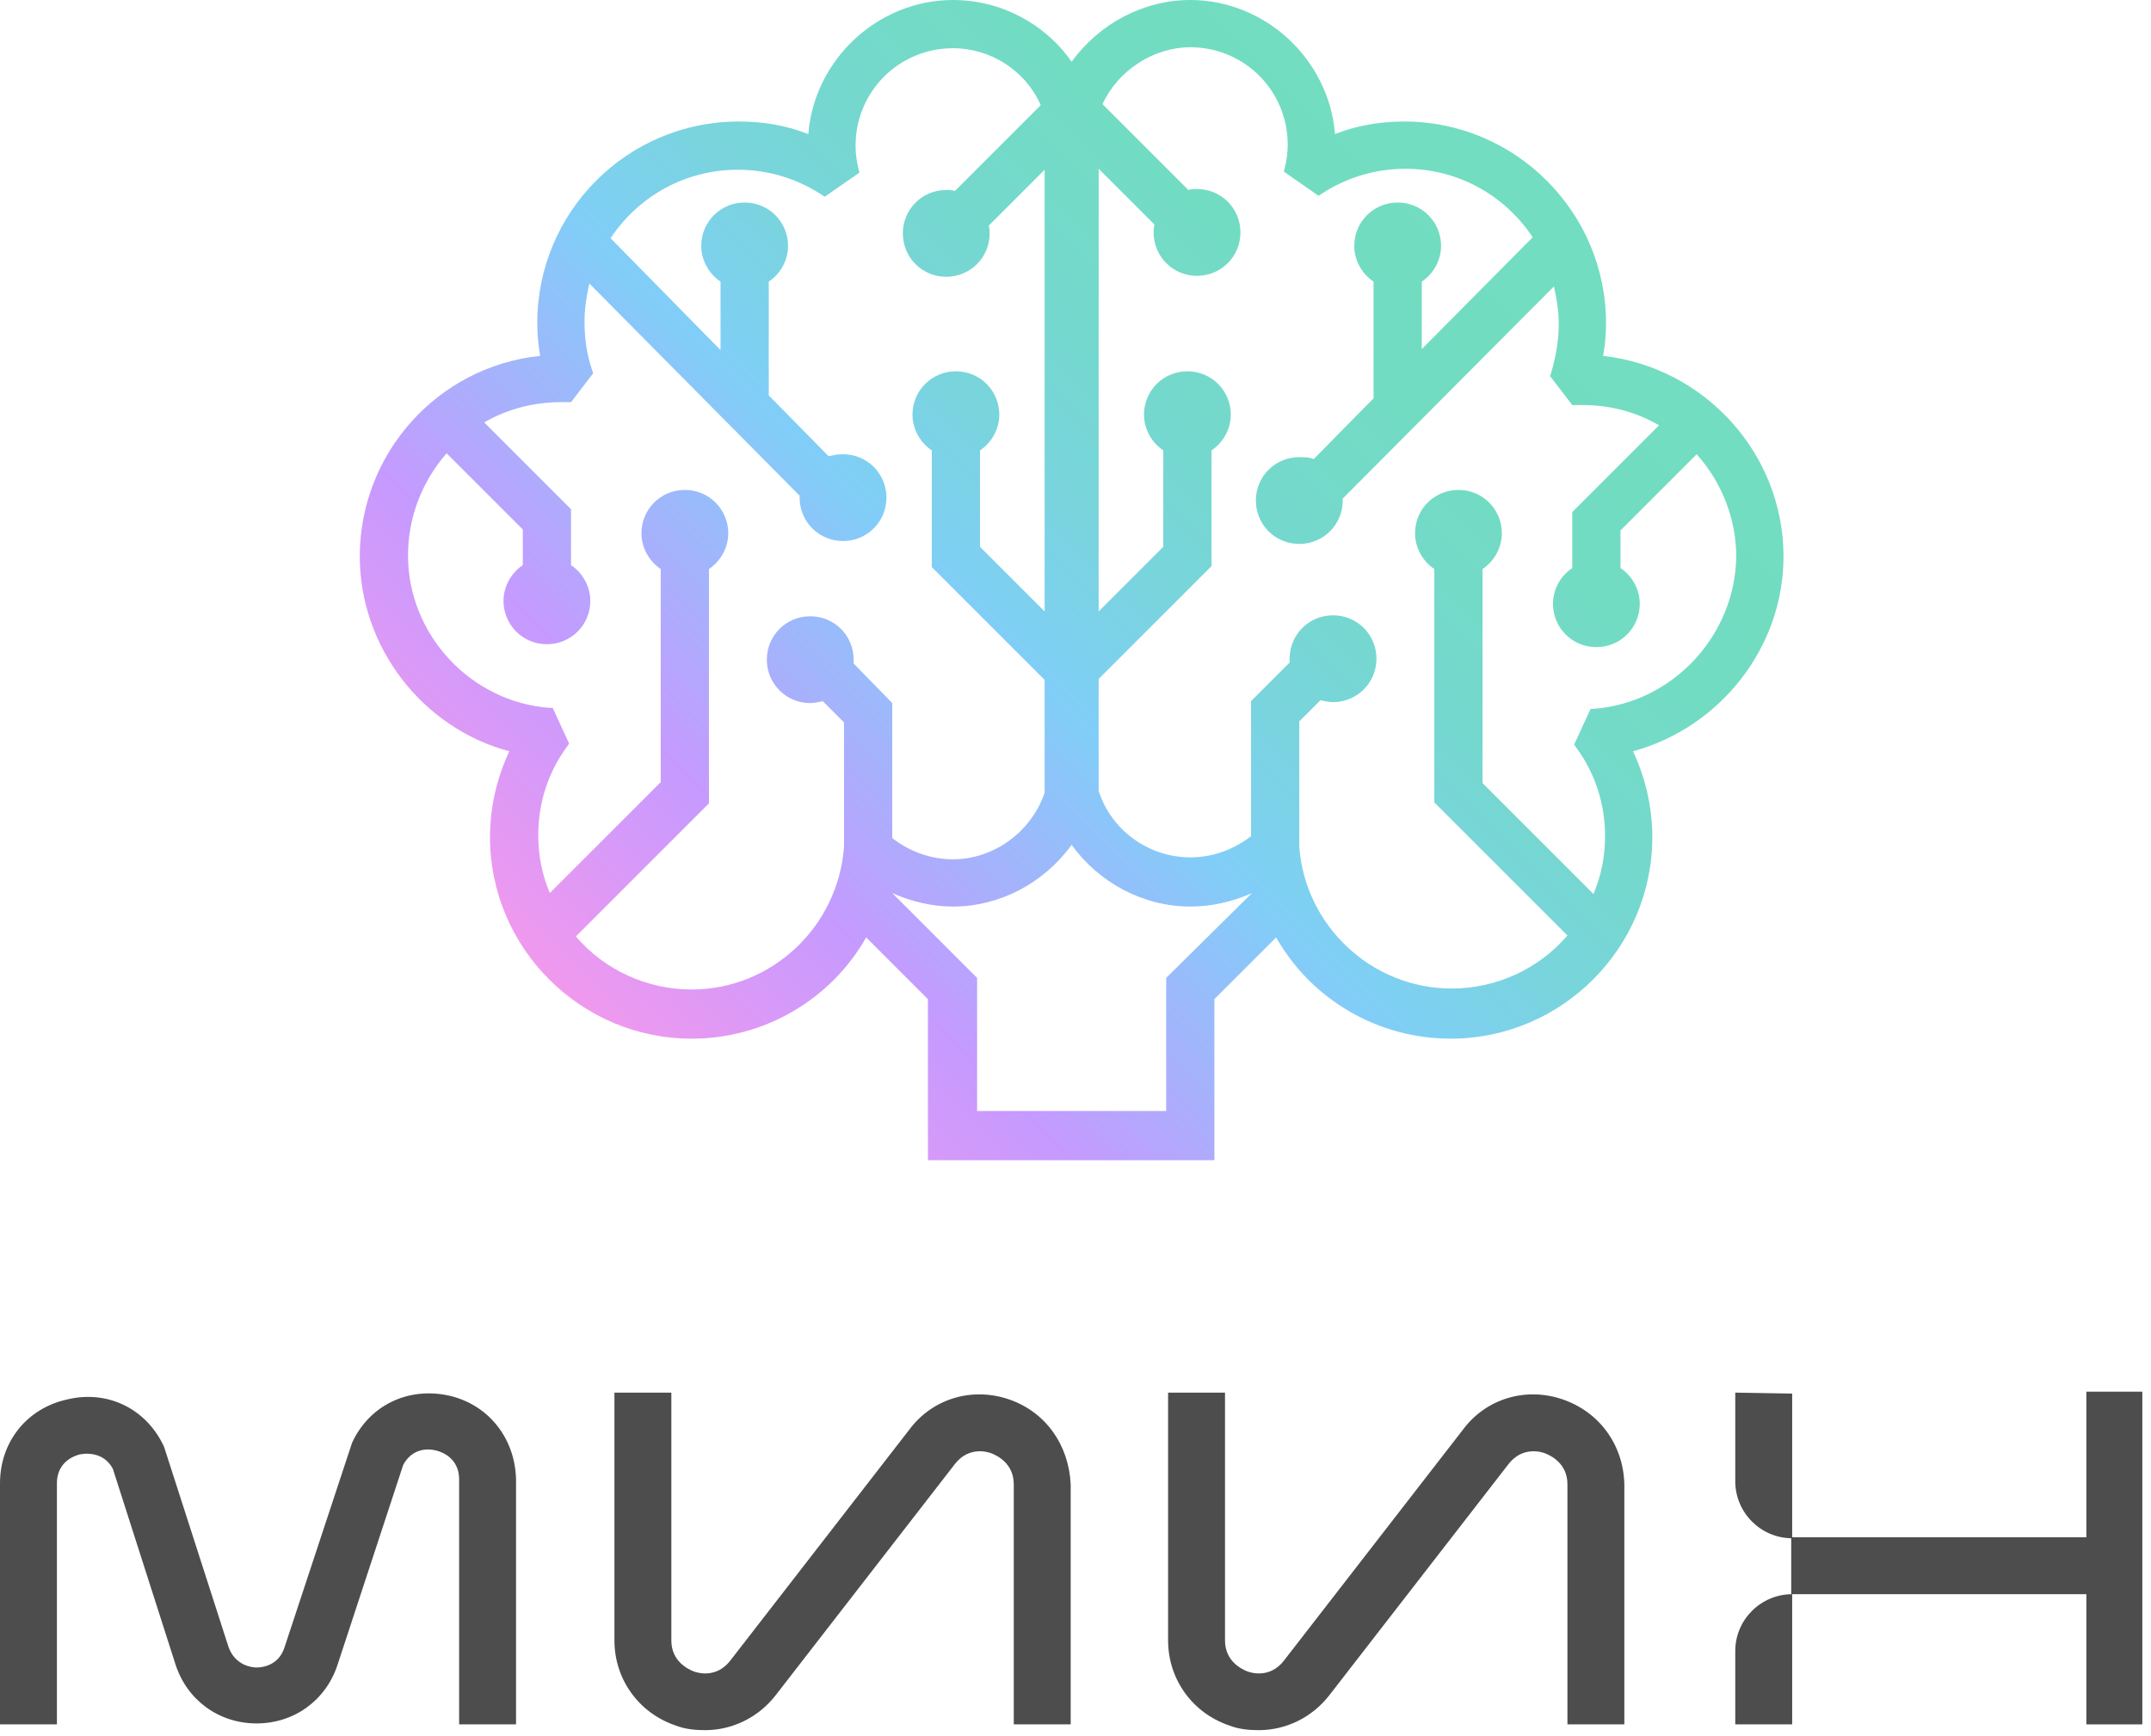
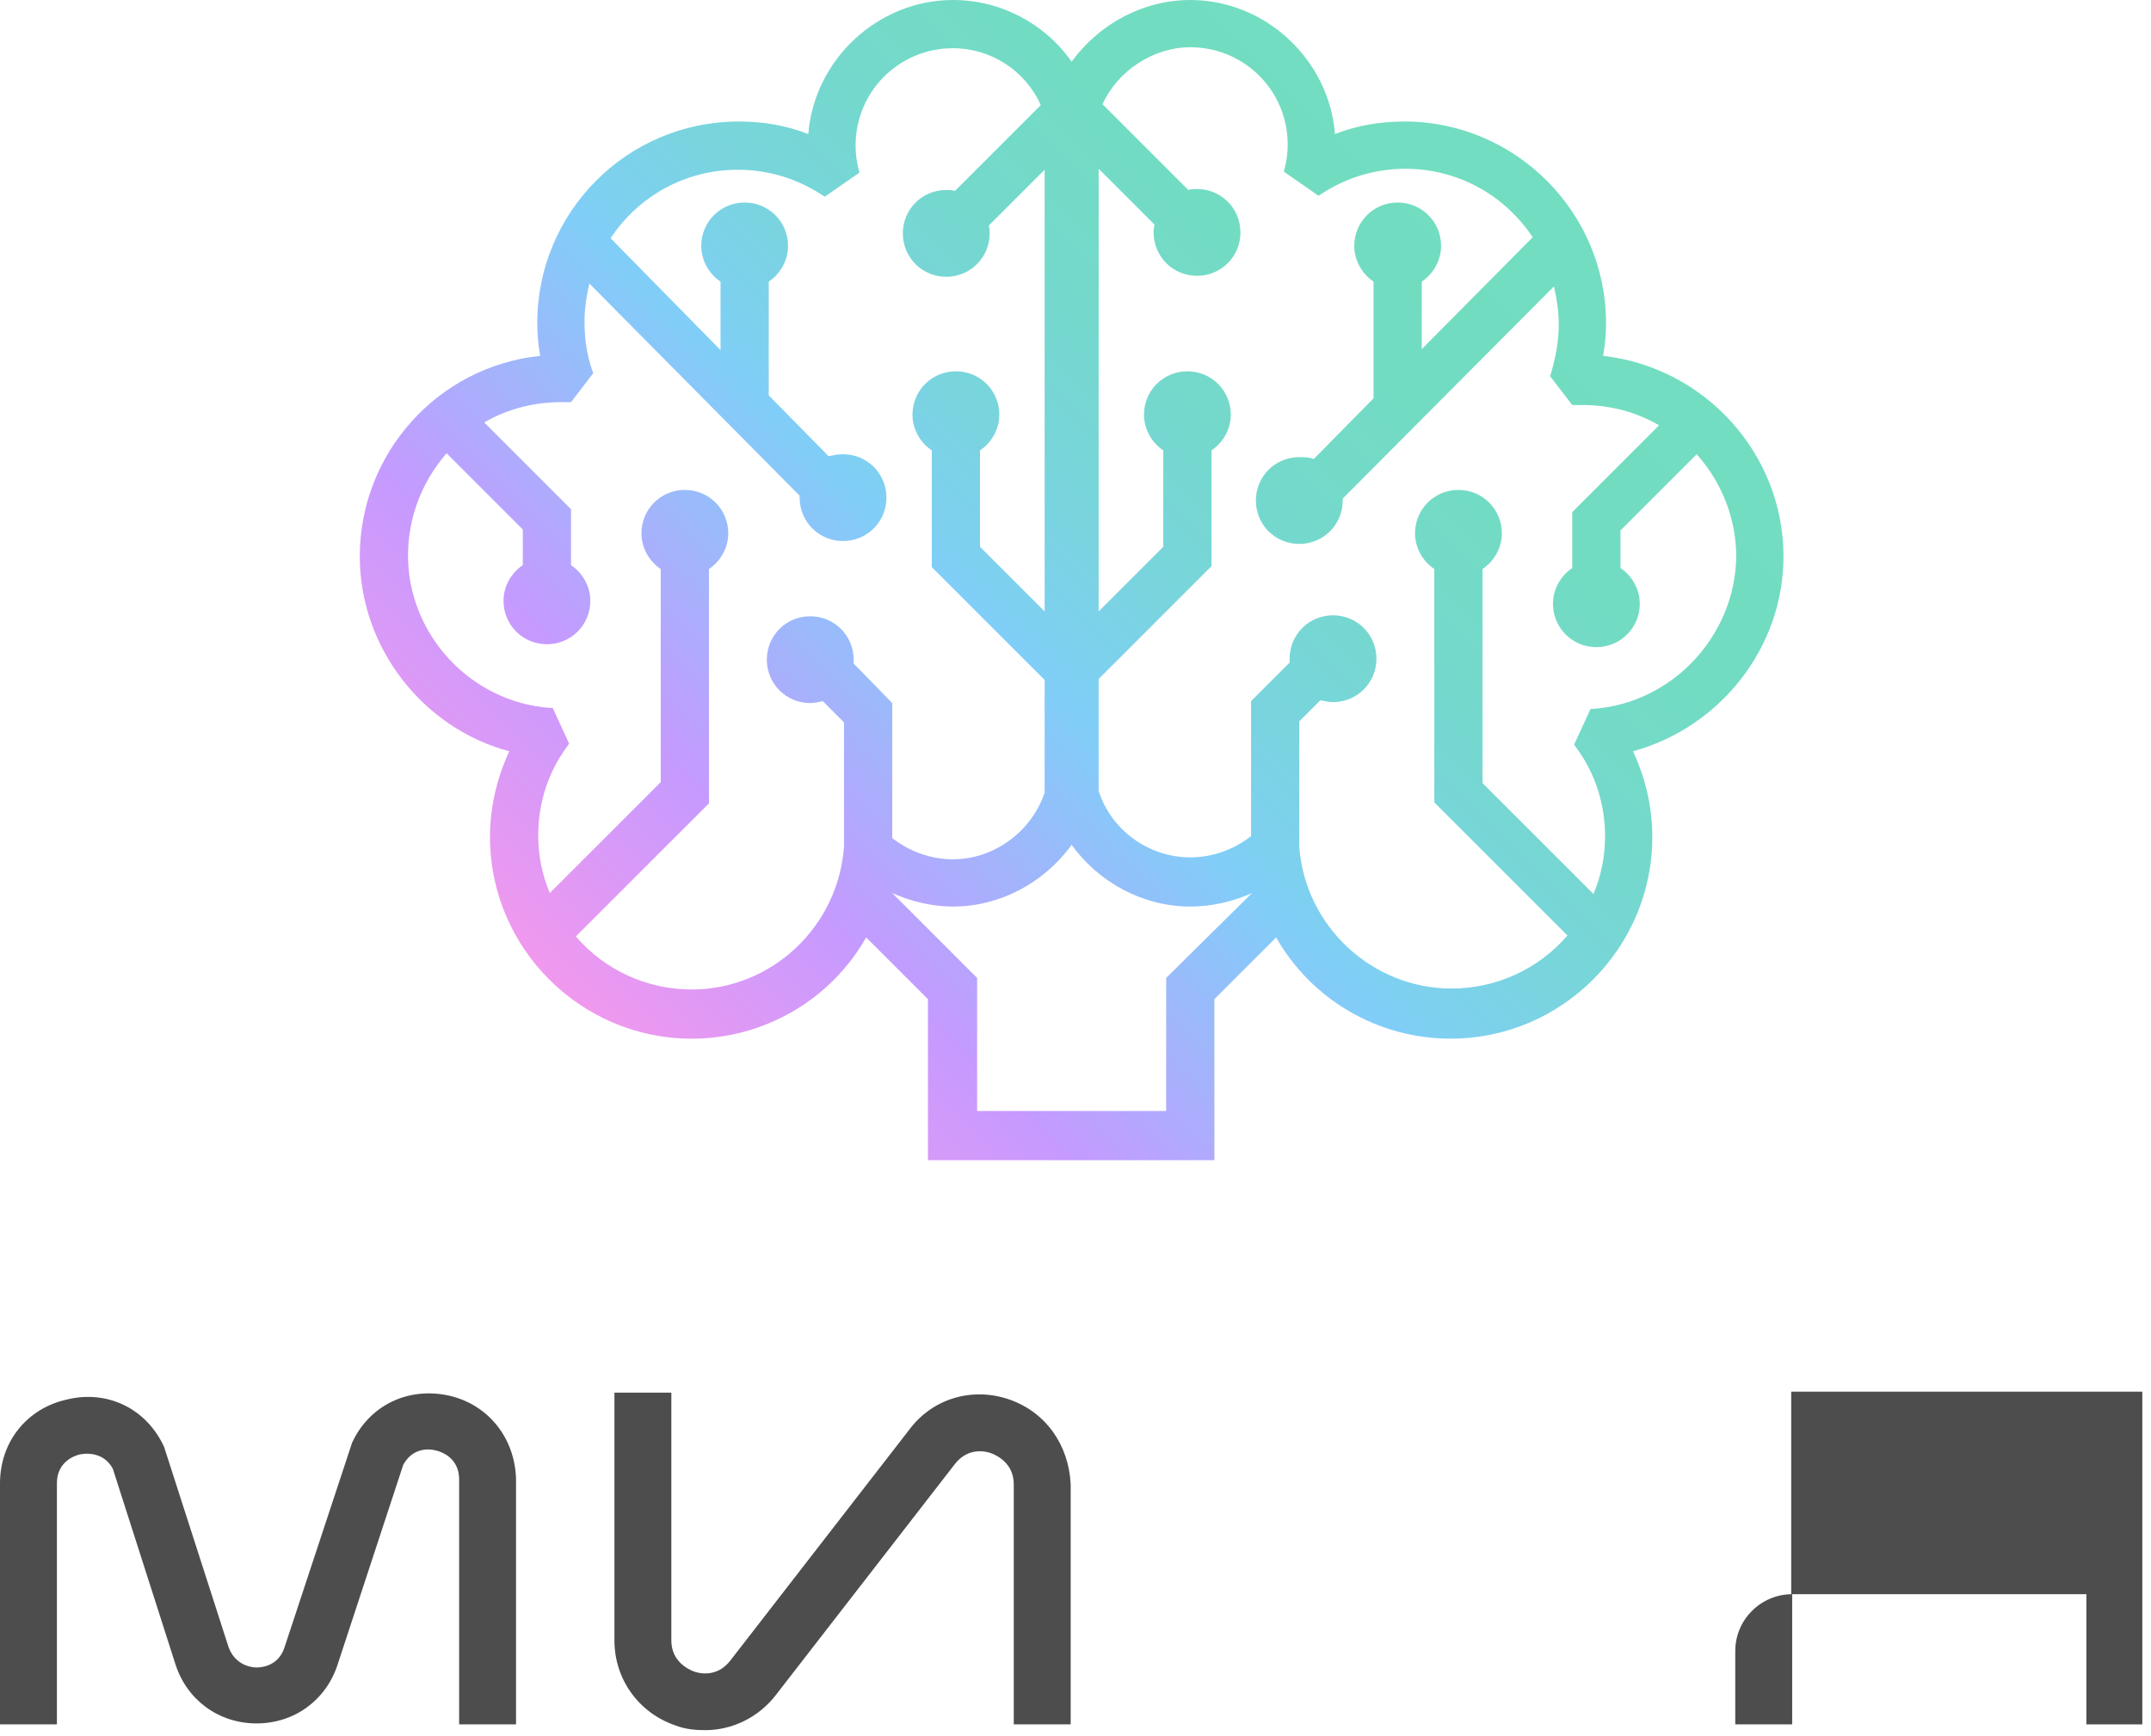
<svg xmlns="http://www.w3.org/2000/svg" width="223" height="180" viewBox="0 0 223 180" fill="none">
  <g clip-path="url(#clip0_4853_2248)">
    <path d="M184.9 57.7C184.9 47.1 176.8 38.1 166.2 36.9C166.4 35.8 166.5 34.6 166.5 33.5C166.5 22 157.1 12.6 145.6 12.6C143.1 12.6 140.7 13 138.4 13.9C137.8 6.2 131.2 0 123.4 0C118.6 0 114 2.4 111.1 6.4C108.3 2.4 103.7 0 98.8 0C91 0 84.4 6.2 83.8 13.9C81.5 13 79.1 12.6 76.6 12.6C65 12.6 55.7 22 55.7 33.5C55.7 34.6 55.8 35.8 56 36.9C45.4 38 37.3 47 37.3 57.7C37.3 67.1 43.8 75.5 52.8 77.9C51.5 80.7 50.8 83.7 50.8 86.8C50.8 98.3 60.2 107.7 71.7 107.7C79.2 107.7 86.1 103.7 89.8 97.2L96.2 103.6V120.3H125.9V103.6L132.3 97.2C136 103.7 142.9 107.7 150.4 107.7C161.9 107.7 171.3 98.3 171.3 86.8C171.3 83.7 170.6 80.7 169.3 77.9C178.4 75.4 184.9 67.1 184.9 57.7ZM88.5 68.8C88.5 68.7 88.5 68.5 88.5 68.4C88.5 65.9 86.5 63.9 84 63.9C81.5 63.9 79.5 65.9 79.5 68.4C79.5 70.9 81.5 72.9 84 72.9C84.4 72.9 84.9 72.8 85.3 72.7L87.5 74.9V87.8C86.9 96.1 80 102.6 71.7 102.6C67.1 102.6 62.7 100.6 59.7 97.1L73.5 83.3V59C74.7 58.2 75.5 56.8 75.5 55.3C75.5 52.8 73.5 50.8 71 50.8C68.5 50.8 66.5 52.8 66.5 55.3C66.5 56.8 67.3 58.2 68.5 59V81.1L57 92.6C56.2 90.7 55.8 88.7 55.8 86.6C55.8 83.3 56.8 80.1 58.8 77.4L59 77.1L57.3 73.4H57C48.8 72.8 42.3 65.8 42.3 57.6C42.3 53.7 43.7 50 46.3 47L54.2 54.9V58.6C53 59.4 52.2 60.8 52.2 62.3C52.2 64.8 54.2 66.8 56.7 66.8C59.2 66.8 61.2 64.8 61.2 62.3C61.2 60.8 60.4 59.4 59.2 58.6V52.8L50.2 43.8C52.6 42.4 55.4 41.7 58.1 41.7C58.2 41.7 58.4 41.7 58.5 41.7H59.2L61.5 38.7L61.4 38.4C60.8 36.7 60.6 35 60.6 33.3C60.6 32 60.8 30.7 61.1 29.4L82.9 51.4C82.9 51.5 82.9 51.5 82.9 51.6C82.9 54.1 84.9 56.1 87.4 56.1C89.9 56.1 91.9 54.1 91.9 51.6C91.9 49.1 89.9 47.1 87.4 47.1C86.9 47.1 86.4 47.2 85.9 47.3L79.7 41V29.2C80.9 28.4 81.7 27 81.7 25.5C81.7 23 79.7 21 77.2 21C74.7 21 72.7 23 72.7 25.5C72.7 27 73.5 28.4 74.7 29.2V36.3L63.3 24.7C66.3 20.2 71.2 17.6 76.5 17.6C79.6 17.6 82.6 18.5 85.2 20.2L85.5 20.4L89.1 17.9L89 17.5C88.8 16.7 88.7 15.9 88.7 15.1C88.7 9.5 93.2 5 98.8 5C102.7 5 106.3 7.3 107.9 10.9L99 19.8C98.7 19.7 98.4 19.7 98.1 19.7C95.6 19.7 93.6 21.7 93.6 24.2C93.6 26.7 95.6 28.7 98.1 28.7C100.6 28.7 102.6 26.7 102.6 24.2C102.6 23.9 102.6 23.7 102.5 23.4L108.3 17.6V63.4L101.6 56.7V46.7C102.8 45.9 103.6 44.5 103.6 43C103.6 40.5 101.6 38.5 99.1 38.5C96.6 38.5 94.6 40.5 94.6 43C94.6 44.5 95.4 45.9 96.6 46.7V58.8L108.3 70.5V82.2C106.9 86.3 103 89.1 98.8 89.1C96.5 89.1 94.3 88.3 92.5 86.9V72.9L88.5 68.8ZM120.9 101.4V115.2H101.3V101.4L92.5 92.6C94.5 93.5 96.7 94 98.8 94C103.6 94 108.2 91.6 111.1 87.6C113.9 91.5 118.5 94 123.4 94C125.6 94 127.8 93.5 129.8 92.6L120.9 101.4ZM165.2 73.5H164.9L163.2 77.2L163.4 77.5C165.4 80.2 166.4 83.4 166.4 86.7C166.4 88.8 166 90.8 165.2 92.7L153.7 81.2V59C154.9 58.2 155.7 56.8 155.7 55.3C155.7 52.8 153.7 50.8 151.2 50.8C148.7 50.8 146.7 52.8 146.7 55.3C146.7 56.8 147.5 58.2 148.7 59V83.2L162.5 97C159.5 100.5 155.1 102.5 150.5 102.5C142.2 102.5 135.3 96 134.7 87.8V74.8L136.9 72.6C137.3 72.7 137.8 72.8 138.2 72.8C140.7 72.8 142.7 70.8 142.7 68.3C142.7 65.8 140.7 63.8 138.2 63.8C135.7 63.8 133.7 65.8 133.7 68.3C133.7 68.5 133.7 68.6 133.7 68.7L129.7 72.7V86.7C127.9 88.1 125.7 88.9 123.4 88.9C119.1 88.9 115.2 86.1 113.9 82V70.4L125.6 58.7V46.7C126.8 45.9 127.6 44.5 127.6 43C127.6 40.5 125.6 38.5 123.1 38.5C120.6 38.5 118.6 40.5 118.6 43C118.6 44.5 119.4 45.9 120.6 46.7V56.7L113.9 63.4V17.5L119.7 23.3C119.6 23.6 119.6 23.9 119.6 24.1C119.6 26.6 121.6 28.6 124.1 28.6C126.6 28.6 128.6 26.6 128.6 24.1C128.6 21.6 126.6 19.6 124.1 19.6C123.8 19.6 123.5 19.6 123.2 19.7L114.3 10.8C115.9 7.3 119.6 4.9 123.4 4.9C129 4.9 133.5 9.4 133.5 15C133.5 15.8 133.4 16.6 133.2 17.4L133.1 17.8L136.7 20.3L137 20.1C139.6 18.4 142.6 17.5 145.7 17.5C151 17.5 155.9 20.1 158.9 24.6L147.4 36.2V29.2C148.6 28.4 149.4 27 149.4 25.5C149.4 23 147.4 21 144.9 21C142.4 21 140.4 23 140.4 25.5C140.4 27 141.2 28.4 142.4 29.2V41.3L136.2 47.6C135.7 47.4 135.2 47.4 134.7 47.4C132.2 47.4 130.2 49.4 130.2 51.9C130.2 54.4 132.2 56.4 134.7 56.4C137.2 56.4 139.2 54.4 139.2 51.9C139.2 51.8 139.2 51.8 139.2 51.7L161.1 29.7C161.4 31 161.6 32.3 161.6 33.6C161.6 35.3 161.3 37 160.8 38.7L160.7 39L163 42H163.7C163.8 42 164 42 164.1 42C166.9 42 169.6 42.7 172 44.1L163 53.1V58.9C161.8 59.7 161 61.1 161 62.6C161 65.1 163 67.1 165.5 67.1C168 67.1 170 65.1 170 62.6C170 61.1 169.2 59.7 168 58.9V55L175.9 47.1C178.5 50 180 53.8 180 57.7C179.9 65.9 173.4 72.9 165.2 73.5Z" fill="url(#paint0_linear_4853_2248)" />
    <path d="M46.5 144.701C42.3 143.801 38.3 145.701 36.5 149.601L29.5 170.801C28.9 172.701 27.2 172.901 26.6 172.901C26.1 172.901 24.4 172.701 23.7 170.801L17.1 150.301L17 150.001C15.2 146.101 11.2 144.101 7 145.101C2.8 146.001 0 149.501 0 153.801V178.801H5.9V153.801C5.9 152.001 7.1 151.101 8.3 150.801C9.4 150.601 10.9 150.801 11.7 152.301L18.2 172.601C19.4 176.301 22.7 178.701 26.6 178.701C30.5 178.701 33.8 176.301 35 172.601L41.8 151.901C42.6 150.401 44 150.101 45.2 150.401C46.4 150.701 47.6 151.601 47.6 153.401V178.801H53.5V153.401C53.4 149.101 50.6 145.601 46.5 144.701Z" fill="#4D4D4D" />
    <path d="M104.6 145.1C100.8 143.8 96.7 145 94.3 148.2L75.7 172.2C74.3 174 72.4 173.5 71.9 173.3C71.4 173.1 69.6 172.3 69.6 170.1V144.4H63.7V170.1C63.7 174.1 66.2 177.6 70 178.9C71 179.3 72.1 179.4 73.1 179.4C75.9 179.4 78.6 178.1 80.4 175.8L99 151.8C100.4 150 102.3 150.5 102.8 150.7C103.3 150.9 105.1 151.7 105.1 153.9V178.8H111V153.9C110.8 149.8 108.4 146.4 104.6 145.1Z" fill="#4D4D4D" />
-     <path d="M162 145.1C158.2 143.8 154.1 145 151.7 148.2L133.1 172.2C131.7 174 129.8 173.5 129.3 173.3C128.8 173.1 127 172.3 127 170.1V144.4H121.1V170.1C121.1 174.1 123.6 177.6 127.4 178.9C128.4 179.3 129.5 179.4 130.5 179.4C133.3 179.4 136 178.1 137.8 175.8L156.4 151.8C157.8 150 159.7 150.5 160.2 150.7C160.7 150.9 162.5 151.7 162.5 153.9V178.8H168.4V153.9C168.3 149.8 165.8 146.4 162 145.1Z" fill="#4D4D4D" />
    <path d="M179.9 178.801H185.8V165.301C182.6 165.301 179.9 167.901 179.9 171.201V178.801Z" fill="#4D4D4D" />
-     <path d="M216.3 144.301V159.401H185.7V165.301H216.3V178.801H222.1V144.301H216.3Z" fill="#4D4D4D" />
-     <path d="M179.9 144.4V153.6C179.9 156.8 182.5 159.5 185.8 159.5V144.5L179.9 144.4Z" fill="#4D4D4D" />
+     <path d="M216.3 144.301H185.7V165.301H216.3V178.801H222.1V144.301H216.3Z" fill="#4D4D4D" />
  </g>
  <defs>
    <linearGradient id="paint0_linear_4853_2248" x1="64.56" y1="109.04" x2="157.635" y2="15.965" gradientUnits="userSpaceOnUse">
      <stop stop-color="#F099EE" />
      <stop offset="0.19" stop-color="#C59AFF" />
      <stop offset="0.44" stop-color="#80CEF8" />
      <stop offset="0.47" stop-color="#7ED0F0" />
      <stop offset="0.57" stop-color="#78D5DA" />
      <stop offset="0.68" stop-color="#74D9CB" />
      <stop offset="0.81" stop-color="#72DCC2" />
      <stop offset="1" stop-color="#72DDC0" />
    </linearGradient>
    <clipPath id="clip0_4853_2248">
      <rect width="223" height="180" fill="white" />
    </clipPath>
  </defs>
</svg>